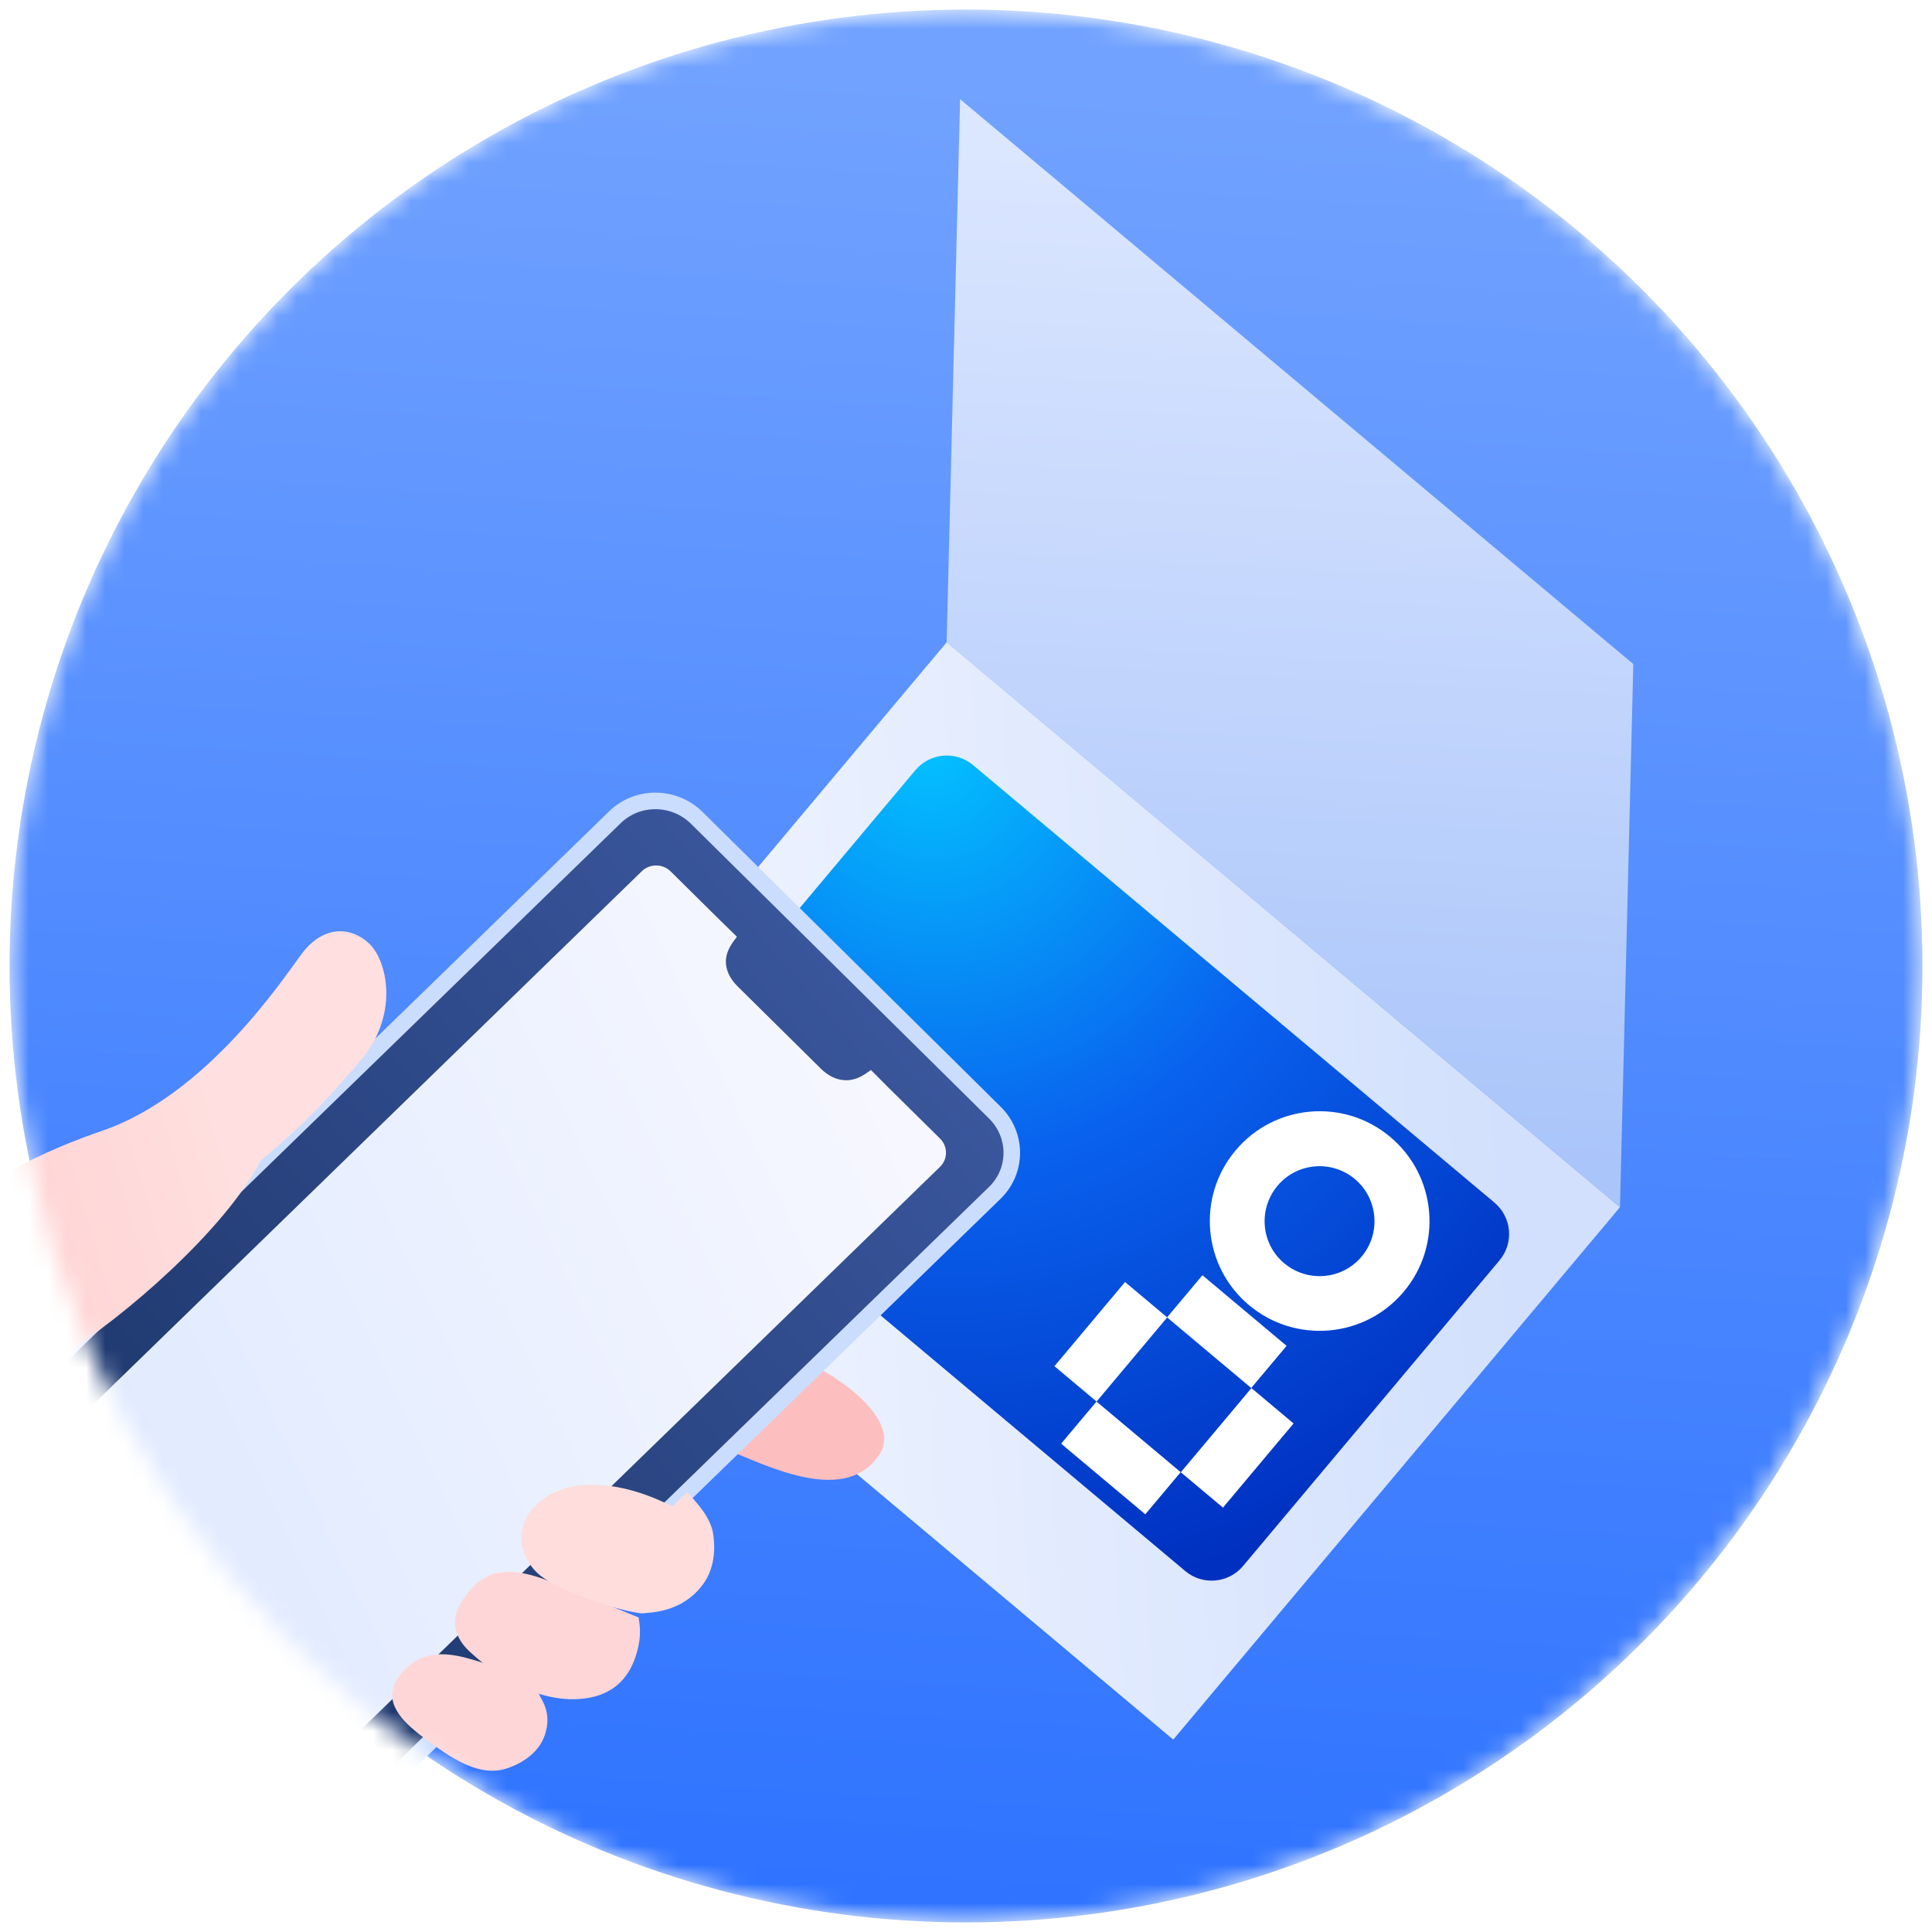
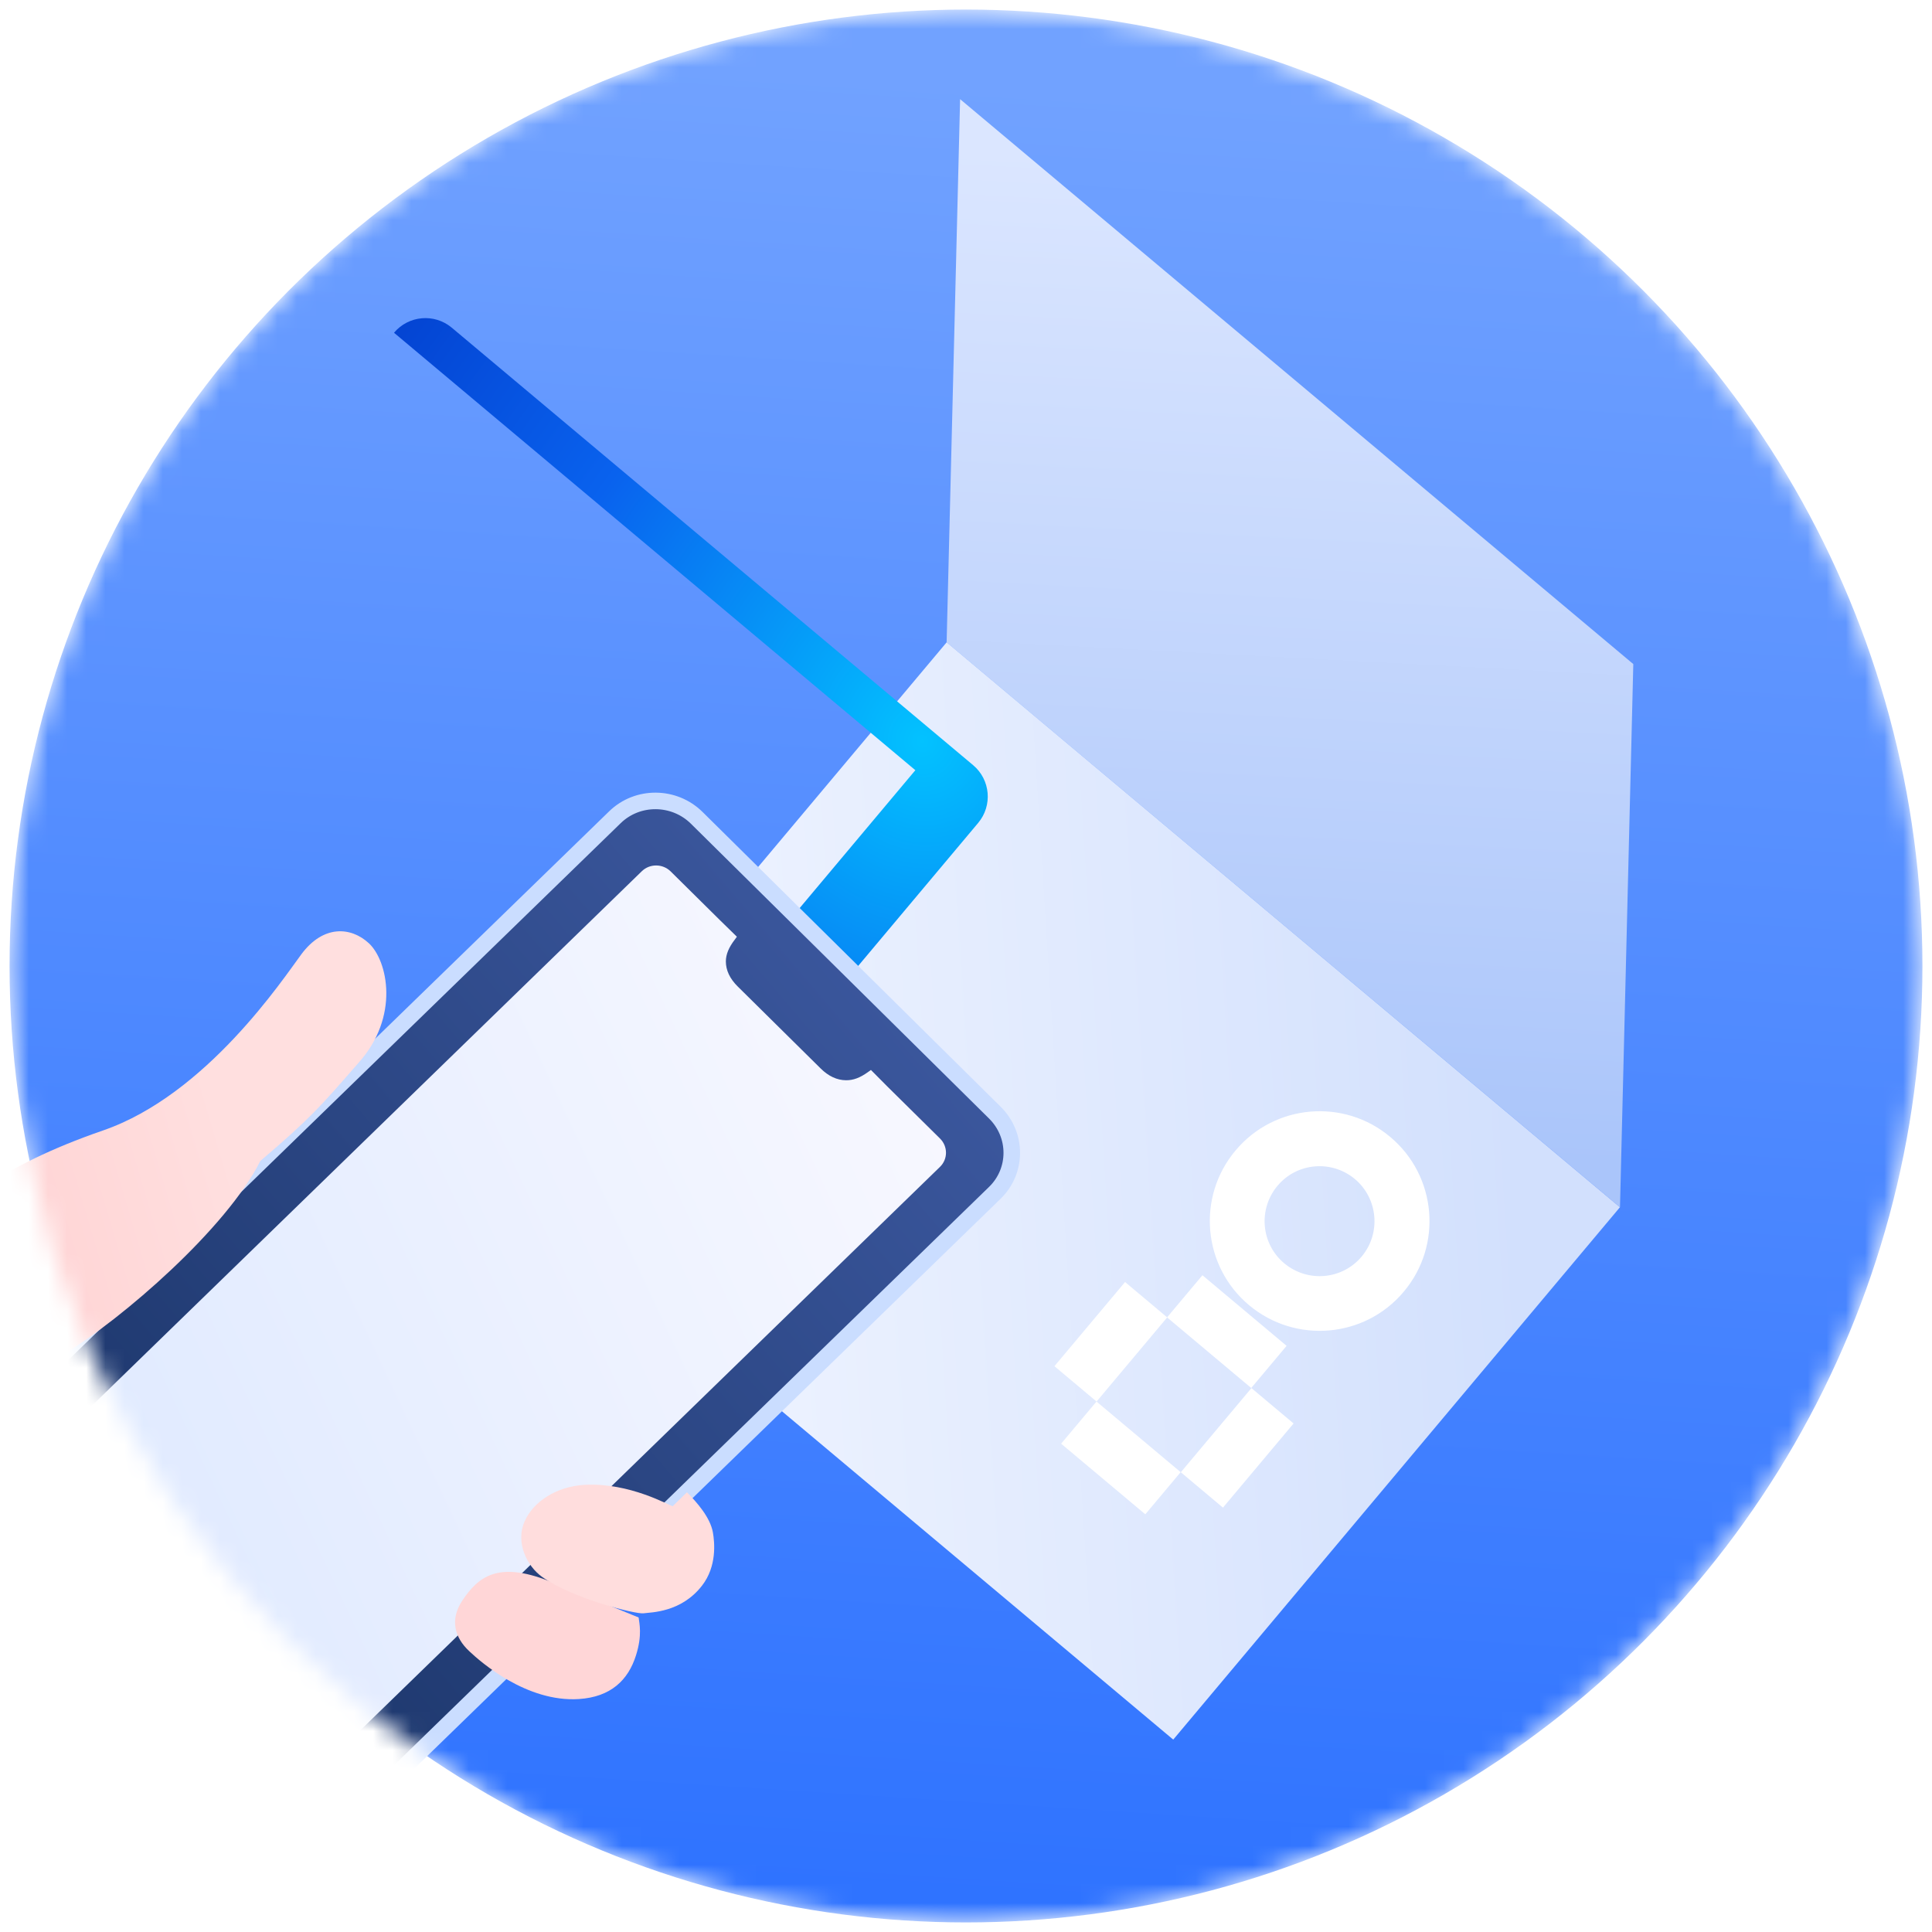
<svg xmlns="http://www.w3.org/2000/svg" fill="none" height="101" viewBox="0 0 101 101" width="101">
  <filter id="a" color-interpolation-filters="sRGB" filterUnits="userSpaceOnUse" height="6.846" width="5.096" x="31.634" y="54.995">
    <feFlood flood-opacity="0" result="BackgroundImageFix" />
    <feColorMatrix in="SourceAlpha" result="hardAlpha" type="matrix" values="0 0 0 0 0 0 0 0 0 0 0 0 0 0 0 0 0 0 127 0" />
    <feOffset dx="-.137" dy="-.137" />
    <feGaussianBlur stdDeviation=".221" />
    <feColorMatrix type="matrix" values="0 0 0 0 0.137 0 0 0 0 0.094 0 0 0 0 0.082 0 0 0 0.2 0" />
    <feBlend in2="BackgroundImageFix" mode="normal" result="effect1_dropShadow_3863_4819" />
    <feBlend in="SourceGraphic" in2="effect1_dropShadow_3863_4819" mode="normal" result="shape" />
  </filter>
  <linearGradient id="b" gradientUnits="userSpaceOnUse" x1="76.296" x2="70.245" y1="5.914" y2="100.5">
    <stop offset="0" stop-color="#71a2ff" />
    <stop offset="1" stop-color="#2f73ff" />
  </linearGradient>
  <linearGradient id="c" gradientUnits="userSpaceOnUse" x1="69.162" x2="66.464" y1="8.797" y2="59.994">
    <stop offset="0" stop-color="#dbe6ff" />
    <stop offset="1" stop-color="#aac5fa" />
  </linearGradient>
  <linearGradient id="d" gradientUnits="userSpaceOnUse" x1="31.928" x2="79.374" y1="65.354" y2="62.369">
    <stop offset="0" stop-color="#f1f5ff" />
    <stop offset="1" stop-color="#d2e0fd" />
  </linearGradient>
  <radialGradient id="e" cx="0" cy="0" gradientTransform="matrix(15.553 42.889 -39.946 14.486 48.314 38.77)" gradientUnits="userSpaceOnUse" r="1">
    <stop offset="0" stop-color="#03c2ff" />
    <stop offset=".48" stop-color="#0962ee" />
    <stop offset="1" stop-color="#0030c0" />
  </radialGradient>
  <linearGradient id="f" gradientUnits="userSpaceOnUse" x1="-10.597" x2="15.823" y1="81.429" y2="80.379">
    <stop offset="0" stop-color="#ffcacb" />
    <stop offset="1" stop-color="#fdd" />
  </linearGradient>
  <linearGradient id="g" gradientUnits="userSpaceOnUse" x1="49.805" x2="7.589" y1="51.594" y2="87.667">
    <stop offset="0" stop-color="#3c589f" />
    <stop offset="1" stop-color="#1b3569" />
  </linearGradient>
  <linearGradient id="h" gradientUnits="userSpaceOnUse" x1="50.367" x2="2.073" y1="56.54" y2="79.179">
    <stop offset="0" stop-color="#f8f8ff" />
    <stop offset="1" stop-color="#dee9ff" />
  </linearGradient>
  <linearGradient id="i" gradientUnits="userSpaceOnUse" x1="-7.741" x2="14.109" y1="73.681" y2="67.216">
    <stop offset="0" stop-color="#ffcacb" />
    <stop offset="1" stop-color="#ffdfdf" />
  </linearGradient>
  <mask id="j" height="101" maskUnits="userSpaceOnUse" width="101" x="0" y="0">
    <circle cx="50.5" cy="50.5" fill="#fff" r="48.333" stroke="#000" stroke-width="3.334" />
  </mask>
  <g mask="url(#j)">
    <circle cx="50.5" cy="50.5" fill="url(#b)" r="50" />
    <path d="m49.487 33.58.705-28.396 35.193 29.532-.696 28.396z" fill="url(#c)" />
    <path d="m49.489 33.578-23.352 27.83 35.197 29.534 23.352-27.83z" fill="url(#d)" />
-     <path d="m47.852 40.264-13.407 15.978c-.761.907-.643 2.259.264 3.02l27.254 22.869c.907.761 2.259.643 3.02-.264l13.407-15.978c.761-.907.643-2.259-.264-3.02l-27.254-22.869c-.907-.761-2.259-.643-3.02.264z" fill="url(#e)" />
+     <path d="m47.852 40.264-13.407 15.978c-.761.907-.643 2.259.264 3.02c.907.761 2.259.643 3.02-.264l13.407-15.978c.761-.907.643-2.259-.264-3.02l-27.254-22.869c-.907-.761-2.259-.643-3.02.264z" fill="url(#e)" />
    <g fill="#fff">
      <path d="m70.83 61.637c1.209 1.017 1.374 2.83.357 4.049s-2.83 1.374-4.049.357c-1.218-1.017-1.374-2.83-.357-4.049s2.83-1.374 4.049-.357zm1.85-2.199c-2.427-2.043-6.055-1.722-8.088.705-2.043 2.427-1.722 6.055.705 8.088 2.427 2.034 6.055 1.722 8.088-.705 2.043-2.427 1.722-6.055-.705-8.088z" />
      <path d="m62.86 66.666-1.849 2.203 4.4 3.692 1.849-2.203z" />
      <path d="m57.322 73.269-1.849 2.203 4.4 3.692 1.849-2.203z" />
      <path d="m58.815 67.021-3.692 4.4 2.203 1.849 3.692-4.4z" />
      <path d="m65.422 72.566-3.692 4.4 2.203 1.849 3.692-4.4z" />
    </g>
    <g filter="url(#a)">
      <path d="m34.914 55.582c1.786 1.502 2.024 4.168.522 5.954l-3.224-2.711 2.711-3.252z" fill="#fff" />
    </g>
    <path d="m10.649 90.627c-4.06 1.237-10.928-3.541-14.975-3.077-.706.082-4.634 1.875-5.492 2.348l-3.644-19.085s4-.245 7.029-3.327 7.987-7.267 12.83-8.088c4.844-.821 10.221.879 12.022 4.593 1.801 3.714-2.727 20.561-4.629 22.878-1.902 2.317-3.14 3.755-3.14 3.755" fill="url(#f)" />
-     <path d="m38.033 75.8c2.05.803 6.29 3.011 8.013.116.921-1.663-1.964-3.802-3.528-4.517z" fill="#fdbebf" />
    <path d="m23.872 85.563-.954.93" stroke="#718bc6" stroke-miterlimit="10" stroke-width=".648" />
    <path d="m36.425 42.756 15.584 15.41c1.18 1.167 1.179 3.045-.003 4.193l-33.098 32.169c-1.182 1.149-3.097 1.134-4.277-.034l-15.584-15.41c-1.18-1.167-1.179-3.045.003-4.193l33.098-32.169c1.182-1.149 3.097-1.134 4.277.034z" fill="url(#g)" stroke="#caddff" stroke-miterlimit="10" stroke-width=".865" />
    <path clip-rule="evenodd" d="m20.482 88.857-2.956 2.872c-.417.405-1.093.4-1.509-.012l-14.101-13.944c-.417-.412-.416-1.074.001-1.48l31.636-30.748c.417-.405 1.093-.4 1.509.012l2.582 2.554.879.859s-.024.034-.116.158c-.303.395-.46.761-.461 1.132 0.0.464.208.903.619 1.31l4.335 4.285c.41.407.857.615 1.33.618.378.003.728-.129 1.135-.42.129-.09.165-.118.165-.118l.86.866 2.752 2.719c.416.412.416 1.074-.001 1.48l-17.079 16.6z" fill="url(#h)" fill-rule="evenodd" />
-     <path d="m25.249 86.928c-1.407-.44-3.033-.95-4.298.593-1.021 1.247-.116 2.272.912 3.1 1.315.99 3.005 2.349 4.606 1.835.878-.281 1.709-.862 2.009-1.742.412-1.213-.202-1.87-.306-2.167" fill="#ffd6d7" />
    <path d="m28.697 82.652c-2.672-1.049-3.697-.225-4.53 1.025-.646.972-.427 1.914.379 2.657.578.547 2.984 2.661 5.712 2.488 1.674-.106 2.585-.992 2.991-2.288.338-1.072.17-1.679.136-1.977" fill="#ffd6d7" />
    <path d="m35.914 78.016c.531.532 1.217 1.319 1.354 2.095.09.511.22 1.77-.57 2.784-1.097 1.415-2.674 1.388-3.059 1.445-.385.054-3.688-.759-5.295-1.901-.811-.576-1.399-1.808-.925-2.893.462-1.06 1.694-1.843 3.142-1.921 2.37-.131 4.432 1.089 4.606 1.114l.744-.724z" fill="#fdd" />
    <path d="m-12.64 70.398c.965-.317 1.79-.593 2.408-.811 6.615-2.296 4.674-6.709 15.617-10.489 5.408-1.865 9.413-7.923 10.372-9.215 1.144-1.537 2.582-1.442 3.523-.575.983.905 1.641 3.84-.551 6.269-2 2.296-2.519 2.899-5.122 5.117-1.763 3.527-7.222 8.257-10.281 10.107-.142.088-.936.888-1.066.971" fill="url(#i)" />
  </g>
</svg>